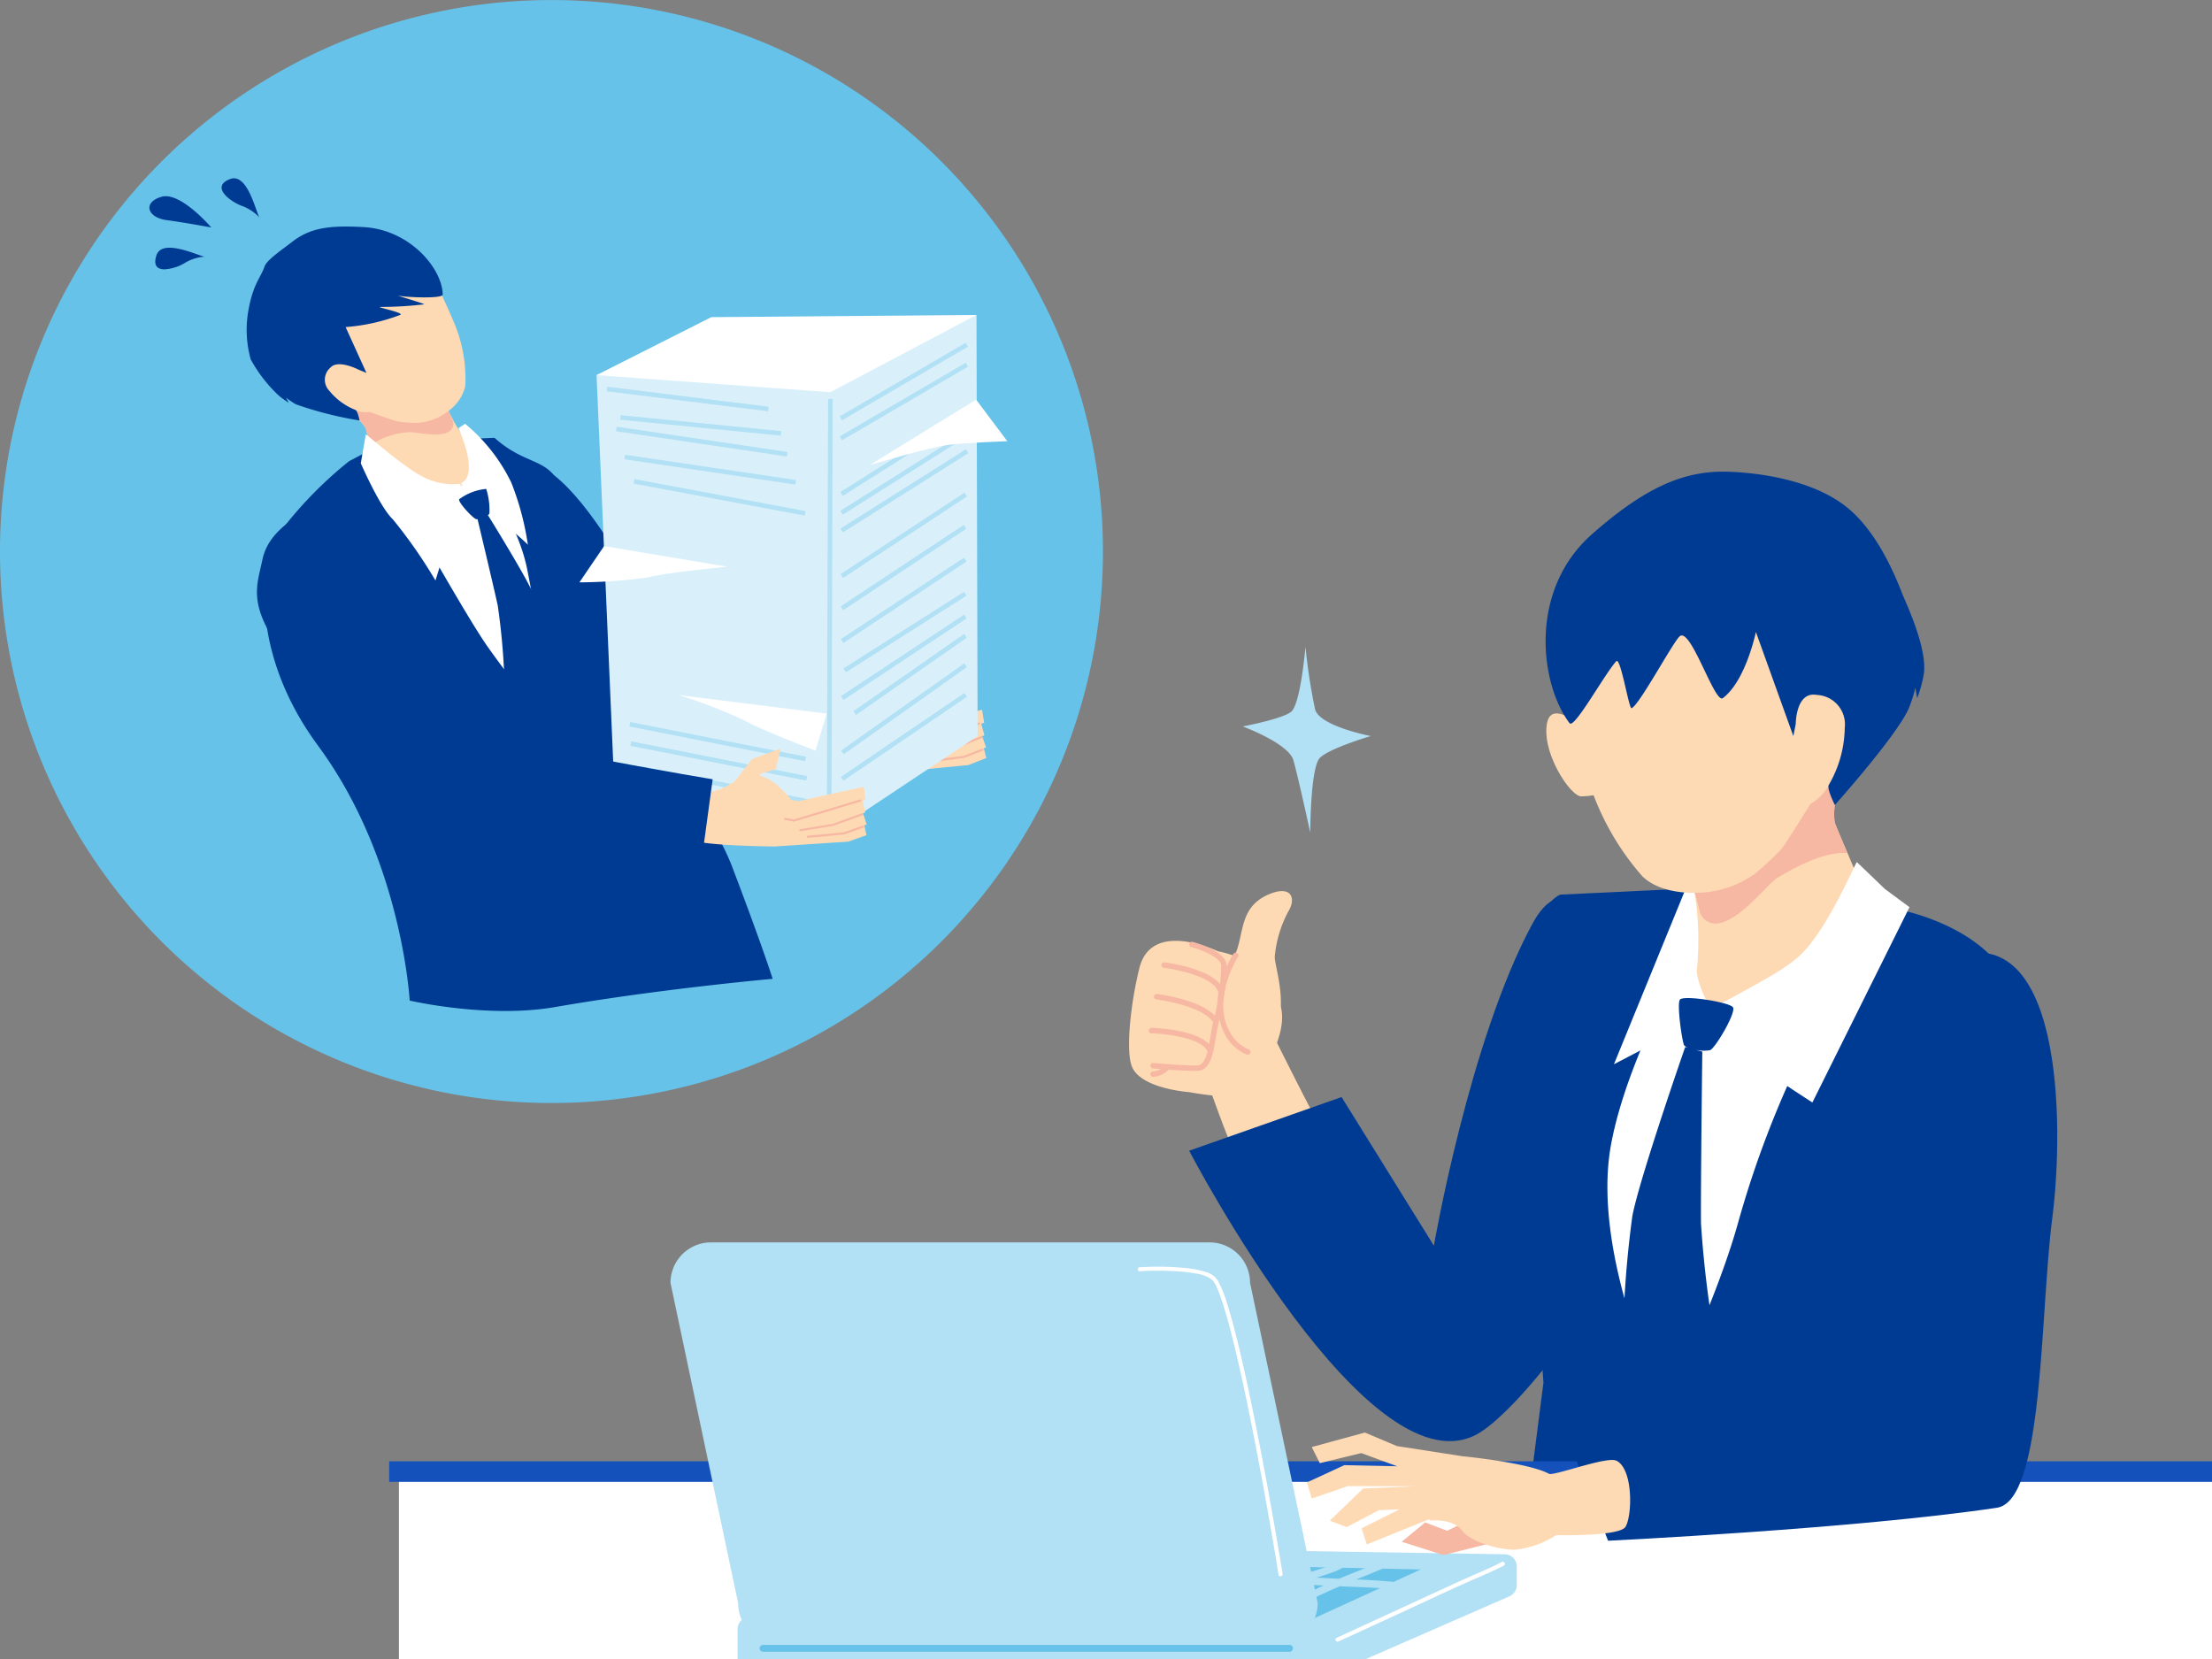
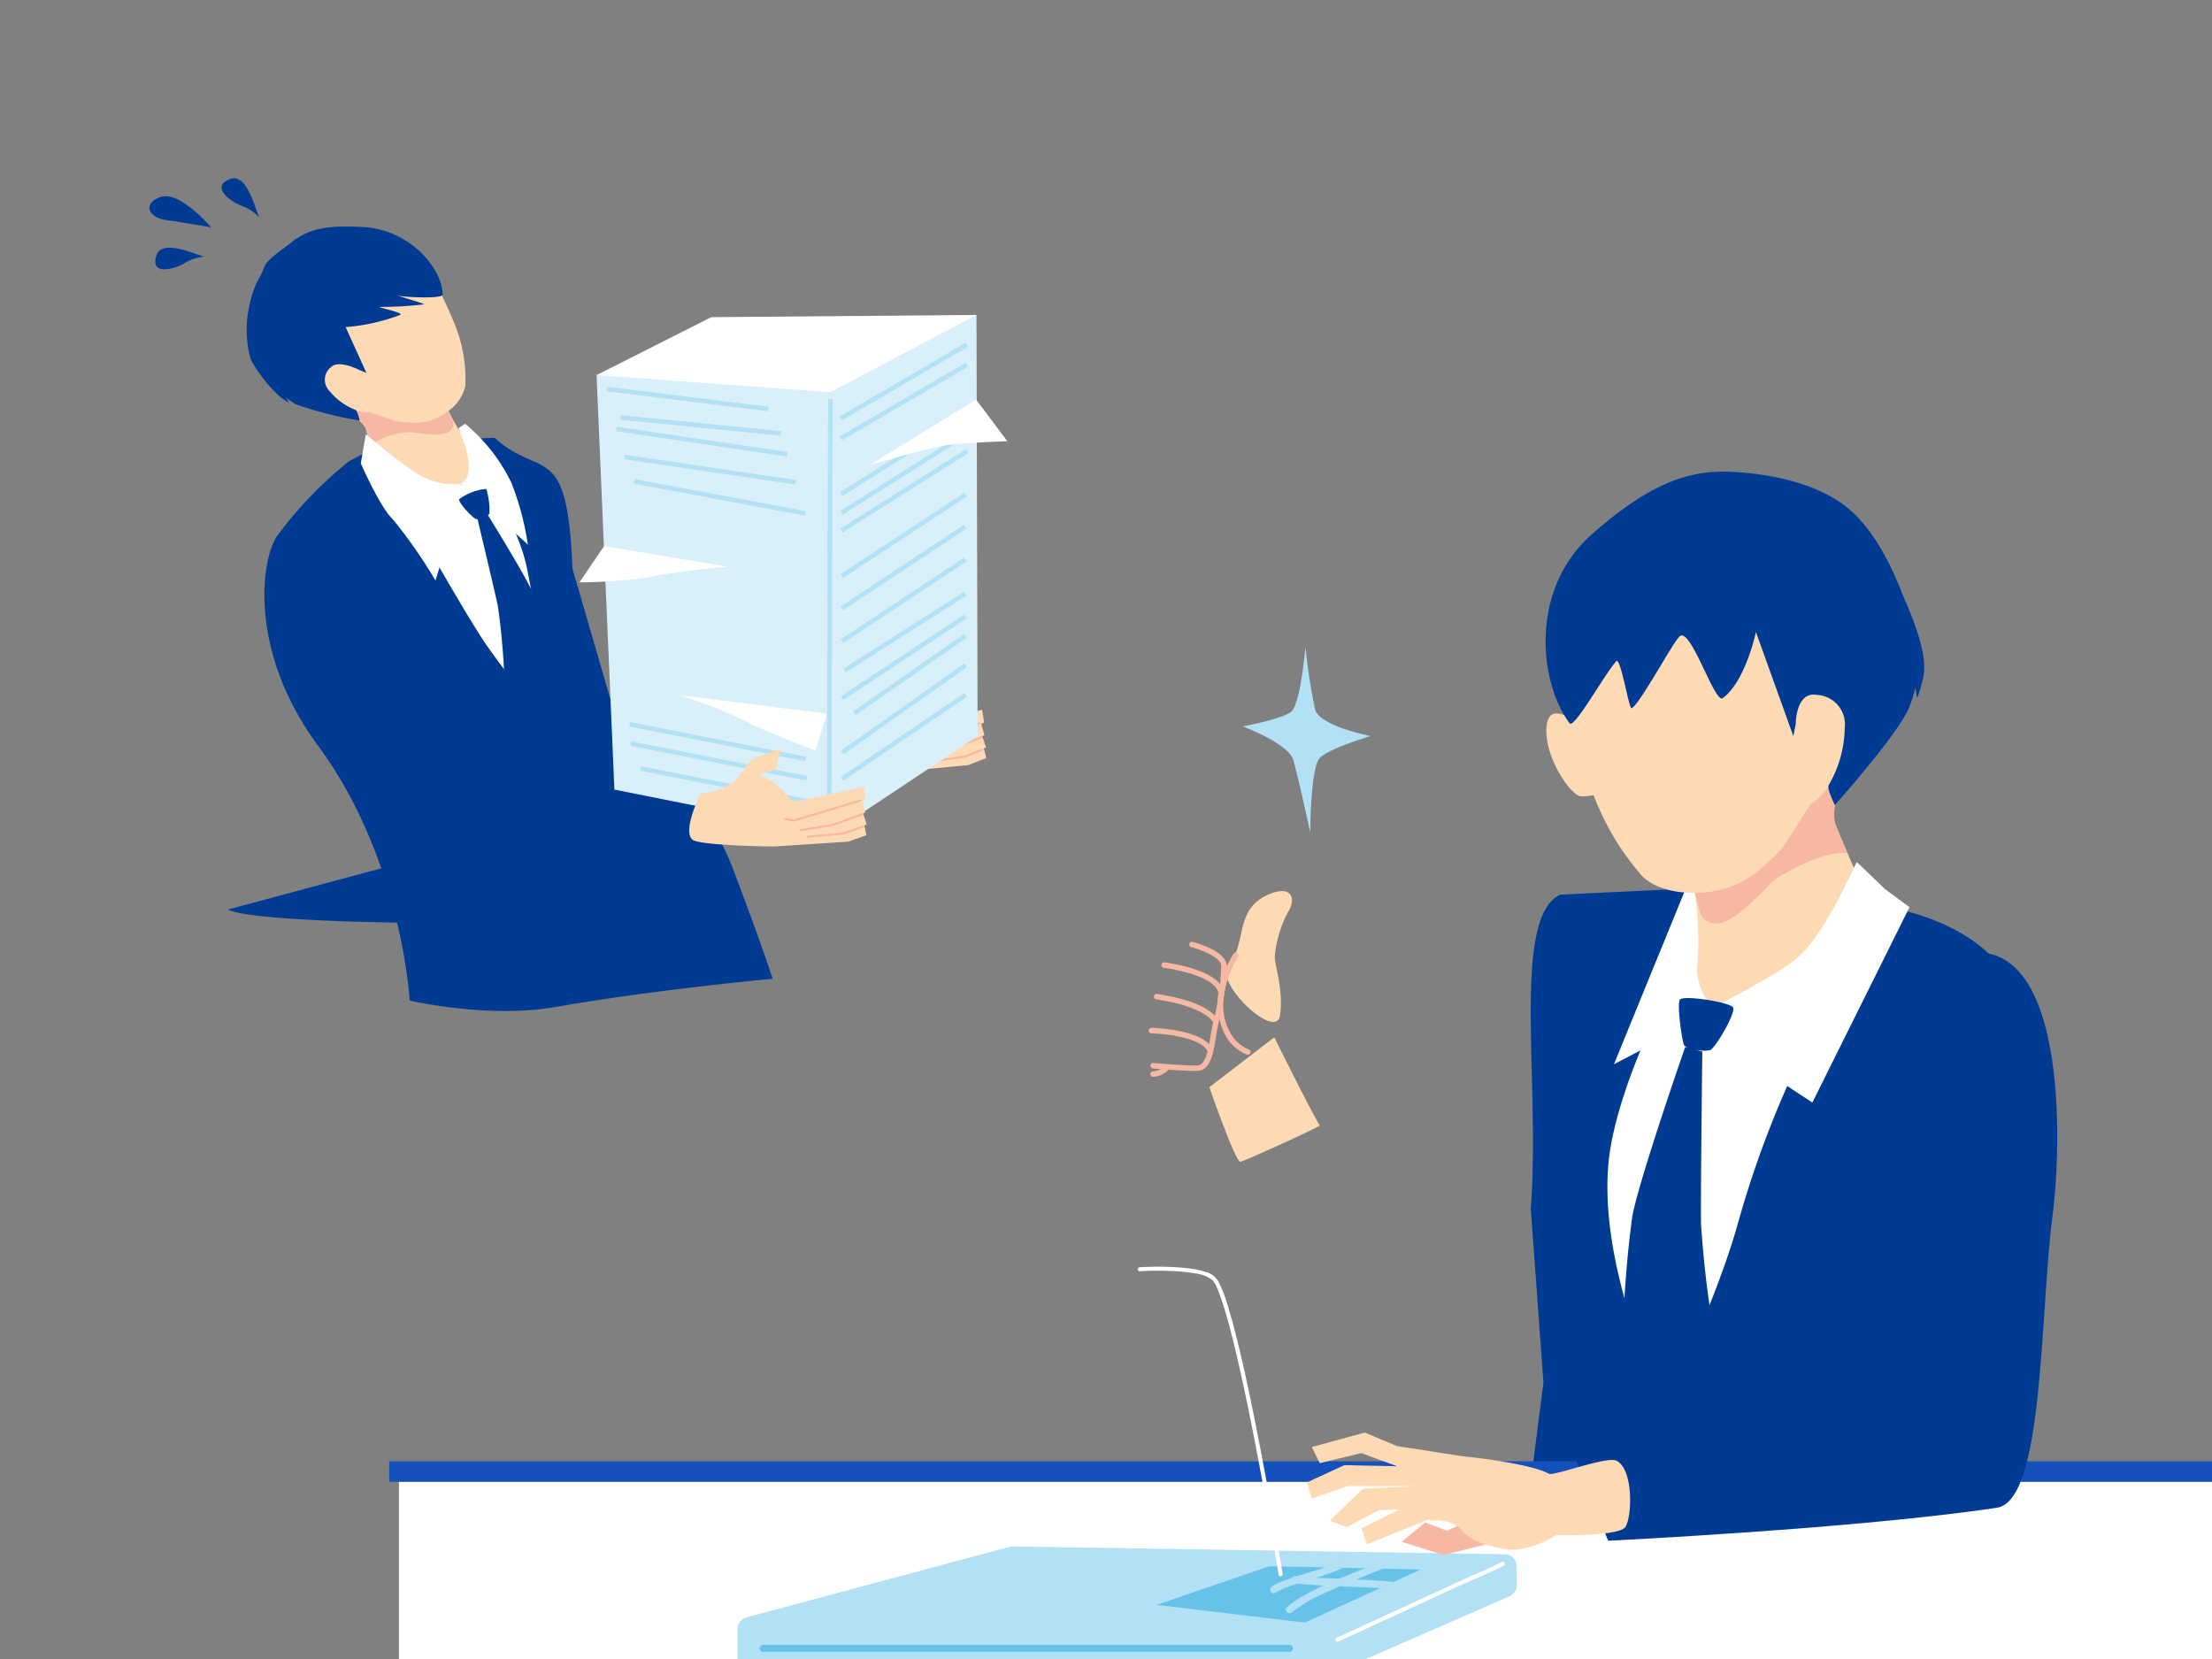
<svg xmlns="http://www.w3.org/2000/svg" width="200" height="150" viewBox="0 0 200 150">
  <rect x="0" y="0" width="200" height="150" fill="#808080" stroke="none" />
  <defs>
    <clipPath id="a">
      <rect width="200" height="150" fill="#fff" stroke="#707070" stroke-width="1" />
    </clipPath>
  </defs>
  <g clip-path="url(#a)">
-     <path d="M99.725,49.859A49.863,49.863,0,1,1,49.863,0,49.863,49.863,0,0,1,99.725,49.859" transform="translate(0 0.004)" fill="#66c2e8" />
    <path d="M525.21,419.13l1.634-2.243,2.538-1.036-.351,1.872-1.388.476-.337.749Z" transform="translate(-448.228 -354.898)" fill="#fedab4" />
    <path d="M514.826,437.093l.211-.062-.356-1.021.2-.083-.292-1.047.272-.091-.193-1.17-5.882,1.488-.725-.125c0-.024-.022-.225-.765-.838-.8-.657-1.525-1.368-2.4-1.224a6.675,6.675,0,0,0-2.4.905,5.277,5.277,0,0,1-2.54.836s-1.808,3.92-.4,4.33,7.183.283,7.183.283l6.689-.652,1.625-.636Z" transform="translate(-425.875 -369.447)" fill="#fedab4" />
    <path d="M566.973,455.881l2.929-.581.016,0,2.62-1.041a.095.095,0,1,0-.069-.176l-2.612,1.038-2.92.579a.1.1,0,0,0-.074.111.094.094,0,0,0,.1.075h.009" transform="translate(-483.773 -387.516)" fill="#f6b8a2" />
    <path d="M571.682,463.034l1.526-.179,1.755-.234.021-.006,1.685-.65a.094.094,0,1,0-.068-.176l-1.674.645-1.742.233-1.525.179a.095.095,0,0,0,.02.188h0" transform="translate(-487.798 -394.096)" fill="#f6b8a2" />
    <path d="M558.214,447.861l5.951-2.007a.095.095,0,1,0-.065-.178l-5.925,2c-.055-.011-.189-.036-.33-.062a2.847,2.847,0,0,0-.455-.061.094.094,0,1,0,.018.188,3.717,3.717,0,0,1,.4.059c.182.032.352.066.353.067a.087.087,0,0,0,.027,0,.1.1,0,0,0,.024,0" transform="translate(-475.618 -380.347)" fill="#f6b8a2" />
-     <path d="M282.282,315.022c-3.937-1.807-12.263-10.915-15.909-13.193-5.163-3.227-5.189-7.054-5.5-9.625s3.411-7.994,9.468-7.243,14.711,21.469,15.894,22.518c1.153,1.022,12.009-4.167,12.009-4.167l4.306,9.439s-17.7,3.45-20.268,2.272" transform="translate(-222.621 -243.132)" fill="#003b93" />
    <path d="M280.388,281.95l-2.029-.5-1.725.288-2.583,1.9-.4,1.756,1.535-1.032,4.981-1.582Z" transform="translate(-233.539 -240.196)" fill="#ebebeb" />
    <path d="M239.22,309.312,221.284,288.86l1.031-1.723,9.892-3.04s7.04,7.257,7.412,13.455a67.032,67.032,0,0,1-.4,11.76" transform="translate(-188.85 -242.455)" fill="#fff" />
    <path d="M167.949,297.916c-6.288-8.506-5.193-16.77-3.709-18.966a36.237,36.237,0,0,1,6.5-6.754c.722-.387,2.123-1.112,2.123-1.112s8.038,14.492,10.375,17.819,6.083,7.9,6.083,7.9-1.375-9.393-2.473-14.868c-1.158-5.777-6.565-11.711-6.565-11.711l3.619-.15c4.27,3.831,6.583.1,7.044,11.819l3.745,12.9s8.006,7,10.716,14.117,3.642,10.08,3.642,10.08-10.3.92-19.66,2.551c-6.109,1.064-13.16-.585-13.16-.585s-.687-12.764-8.284-23.04" transform="translate(-139.188 -230.489)" fill="#003b93" />
    <path d="M198.936,179.349a12.2,12.2,0,0,0-2.683.919c-.763.483.909,3,2.462,4s1.7,1.665,1.7,1.665l.828,3.047s.041,2.371.928,2.363c2.854-.027,3.679.557,7.074-.345.174-.047,1.194-3.023.84-3.358a13.386,13.386,0,0,1-2.2-3.387,3.847,3.847,0,0,0,1.509-2.234,13.03,13.03,0,0,0-.995-5.691c-.855-2.052-1.81-3.951-1.81-3.951s-6.985.54-8.775,1.759,1.122,5.217,1.122,5.217" transform="translate(-167.325 -147.107)" fill="#fedab4" />
    <path d="M228.15,253.211a5.024,5.024,0,0,1-2.881,1.1,14.2,14.2,0,0,1-1.718-.135c-.319-.048-2.549-.863-2.549-.863a2.316,2.316,0,0,1-1.193-.13l.287.9a3.808,3.808,0,0,1,.523.648c.131.367.457,1.594.457,1.594a6.929,6.929,0,0,1,3.455-1.176c.5-.069,2.815.541,3.7-.085a.823.823,0,0,0,.327-.89s-.393-.86-.412-.957" transform="translate(-187.591 -216.069)" fill="#f6b8a3" />
    <path d="M152.607,151.778a12.878,12.878,0,0,0,2.437,3.16,6.152,6.152,0,0,0,.985.719l-.248-.457a7.068,7.068,0,0,0,.9.605,33.277,33.277,0,0,0,5.749,1.457s-.183-.9-.385-.959a5.7,5.7,0,0,1-2.338-1.709,1.439,1.439,0,0,1,.073-2.1c.7-.8,2.558.175,2.558.175l.711.292-1.885-4.144a17.616,17.616,0,0,0,4.935-1.1c.457-.2-2.459-.756-1.743-.722a32.714,32.714,0,0,0,3.9-.234c.127-.046-2.622-.835-2.31-.779.905.163,4.005.275,4-.106-.048-2.379-2.994-5.877-7.173-6.1-3.163-.172-4.854.072-6.528,1.4-.7.551-2.194,1.558-2.4,2.138-.385,1.11-1.067,1.587-1.5,4.174a9.969,9.969,0,0,0,.252,4.294" transform="translate(-129.916 -119.244)" fill="#003b93" />
    <path d="M231.526,272.394a5.841,5.841,0,0,1-3.005-.477c-1.731-.7-5.446-4.034-5.5-4l-.453,2.619s1.732,3.979,2.888,5.054a44.284,44.284,0,0,1,3.862,5.541s2.775-8.727,2.208-8.736" transform="translate(-189.946 -228.646)" fill="#fff" />
    <path d="M283.094,266.737c1.645-.815-.273-4.946-.273-4.946l.6-.4a15.827,15.827,0,0,1,4.174,5.317,24.913,24.913,0,0,1,1.5,5.63c-.191-.342-6.408-5.4-6.007-5.6" transform="translate(-241.367 -223.075)" fill="#fff" />
    <path d="M289.889,310.864c-.606-1.411-3.242-5.715-4.087-7.082a.451.451,0,0,0,.133-.138,6.383,6.383,0,0,0-.287-2.232,4.843,4.843,0,0,0-2.449.937c-.106.282,1.3,1.784,1.563,1.8a.575.575,0,0,0,.1-.005c.337,1.412,1.514,6.358,1.826,7.807a61.252,61.252,0,0,1,.586,6.236l4.783,5.878.552-7.885s-1.994-3.628-2.718-5.314" transform="translate(-241.685 -257.207)" fill="#003b93" />
    <path d="M402.346,194.271l-34.352,5.44,1.612,37.475,19.675,3.925,13.166-8.761Z" transform="translate(-314.056 -165.795)" fill="#d9f0fa" />
    <path d="M389.129,201.254l13.216-6.983-23.976.2-10.376,5.238Z" transform="translate(-314.056 -165.795)" fill="#fff" />
    <rect width="38.49" height="0.412" transform="translate(74.762 74.554) rotate(-89.837)" fill="#b2e0f4" />
    <rect width="0.413" height="14.698" transform="matrix(0.123, -0.992, 0.992, 0.123, 54.87, 35.379)" fill="#b2e0f4" />
    <rect width="0.412" height="14.582" transform="translate(56.084 37.95) rotate(-84.328)" fill="#b2e0f4" />
    <rect width="0.413" height="15.631" transform="translate(55.69 38.989) rotate(-81.593)" fill="#b2e0f4" />
    <rect width="0.413" height="15.631" transform="translate(56.455 41.526) rotate(-81.593)" fill="#b2e0f4" />
    <rect width="0.413" height="15.731" transform="translate(57.293 43.726) rotate(-79.409)" fill="#b2e0f4" />
    <rect width="0.412" height="16.204" transform="translate(57.877 69.68) rotate(-78.822)" fill="#b2e0f4" />
    <rect width="0.412" height="16.204" transform="translate(57.002 67.435) rotate(-78.822)" fill="#b2e0f4" />
    <rect width="0.412" height="16.204" transform="translate(56.899 65.685) rotate(-78.822)" fill="#b2e0f4" />
    <rect width="13.196" height="0.412" transform="translate(75.917 37.649) rotate(-30.3)" fill="#b2e0f4" />
    <rect width="13.196" height="0.412" transform="translate(75.923 39.454) rotate(-30.3)" fill="#b2e0f4" />
    <rect width="13.42" height="0.412" transform="matrix(0.845, -0.534, 0.534, 0.845, 75.981, 44.49)" fill="#b2e0f4" />
    <rect width="13.42" height="0.413" transform="matrix(0.845, -0.534, 0.534, 0.845, 75.986, 46.184)" fill="#b2e0f4" />
    <rect width="13.42" height="0.412" transform="matrix(0.845, -0.534, 0.534, 0.845, 75.992, 47.789)" fill="#b2e0f4" />
    <rect width="13.402" height="0.413" transform="translate(76.002 51.911) rotate(-33.335)" fill="#b2e0f4" />
    <rect width="13.352" height="0.413" transform="matrix(0.834, -0.552, 0.552, 0.834, 76.012, 54.825)" fill="#b2e0f4" />
    <rect width="13.352" height="0.413" transform="matrix(0.834, -0.552, 0.552, 0.834, 76.022, 57.795)" fill="#b2e0f4" />
    <rect width="12.929" height="0.413" transform="translate(76.259 60.44) rotate(-32.437)" fill="#b2e0f4" />
    <rect width="13.352" height="0.413" transform="matrix(0.834, -0.552, 0.552, 0.834, 76.039, 62.939)" fill="#b2e0f4" />
    <rect width="12.218" height="0.413" transform="matrix(0.82, -0.572, 0.572, 0.82, 77.158, 64.305)" fill="#b2e0f4" />
    <rect width="13.645" height="0.412" transform="matrix(0.816, -0.578, 0.578, 0.816, 76.049, 67.865)" fill="#b2e0f4" />
    <rect width="13.509" height="0.412" transform="matrix(0.827, -0.562, 0.562, 0.827, 76.025, 70.25)" fill="#b2e0f4" />
    <path d="M536.609,252.415s5.261-1.569,7.052-1.813c1.478-.2,5.373-.336,5.373-.336l-2.821-3.761Z" transform="translate(-457.956 -210.373)" fill="#fff" />
    <path d="M370.8,338.741s-5.465.526-7.216.974a46.033,46.033,0,0,1-6.133.44l2.227-3.274Z" transform="translate(-305.062 -287.502)" fill="#fff" />
    <path d="M418.739,428.751a46.6,46.6,0,0,1,6.044,2.351c1.286.755,6.313,2.675,6.313,2.675l1.008-3.347Z" transform="translate(-357.363 -365.907)" fill="#fff" />
    <path d="M441.211,468.639l-.323-1.032.2-.077-.258-1.056.275-.083-.156-1.176-5.927,1.3-.721-.148c0-.024-.015-.225-.738-.862a4.2,4.2,0,0,0-2.036-1.305l.074-.152,1.4-.432.411-1.86-2.569.955-1.605,2.062a3.027,3.027,0,0,0-.466.26,5.276,5.276,0,0,1-2.565.755s-1.931,3.861-.537,4.315,7.171.511,7.171.511l6.706-.439,1.644-.585-.2-.9Z" transform="translate(-362.849 -394.076)" fill="#fedab4" />
    <path d="M493.151,503.233l2.946-.487.017,0,2.651-.957a.095.095,0,1,0-.064-.178l-2.644.955-2.937.486a.094.094,0,0,0,.022.187h.009" transform="translate(-420.775 -428.078)" fill="#f6b8a2" />
    <path d="M497.734,510.422l1.531-.131,1.762-.178.021-.005,1.7-.6a.094.094,0,1,0-.062-.178l-1.694.592-1.749.177-1.53.13a.095.095,0,0,0,.014.189h0" transform="translate(-424.692 -434.674)" fill="#f6b8a2" />
    <path d="M484.6,495.157l6.011-1.817a.095.095,0,1,0-.059-.18l-5.986,1.808c-.055-.012-.187-.043-.328-.072a2.843,2.843,0,0,0-.453-.075.095.095,0,0,0,.012.189,3.713,3.713,0,0,1,.4.072c.181.038.35.077.351.078a.085.085,0,0,0,.027,0,.1.1,0,0,0,.024,0" transform="translate(-412.804 -420.871)" fill="#f6b8a2" />
-     <path d="M177.777,343.5c-3.878-1.931-12.446-12.1-15.29-15.321-5.226-5.923-4.008-7.882-3.5-10.421.637-3.193,4.621-4.62,4.661-4.709,1.494-.544,16.49,19.552,17.639,20.637,1.12,1.058,18.411,3.925,18.411,3.925l-.968,7.132s-18.422.017-20.951-1.242" transform="translate(-135.262 -267.151)" fill="#003b93" />
+     <path d="M177.777,343.5l-.968,7.132s-18.422.017-20.951-1.242" transform="translate(-135.262 -267.151)" fill="#003b93" />
    <path d="M-139.363-2051.038c.351-1.066,1.944-.674,3.127-.282.557.184,1.022.369,1.224.4a4.034,4.034,0,0,0-1.8.58,4,4,0,0,1-1.82.567C-139.251-2049.771-139.677-2050.086-139.363-2051.038Zm4.351.119c.061,0,.1,0,.1,0a.082.082,0,0,1-.041.008A.366.366,0,0,1-135.012-2050.918Zm-3.439-3.305c-1.755-.235-2.17-1.614-.454-2.109s4.5,2.777,4.5,2.777S-136.7-2053.989-138.451-2054.223Zm8.387-.246c.041.046.062.073.062.073A.16.16,0,0,1-130.064-2054.47Zm-1.575-1.039c-1.082-.4-2.873-1.752-1.052-2.431,1.546-.576,2.311,2.911,2.627,3.47A4.03,4.03,0,0,0-131.639-2055.509Z" transform="translate(153.508 2074.125)" fill="#003b93" stroke="rgba(0,0,0,0)" stroke-width="1" />
    <path d="M751.871,639.891s3.93,7.909,4.124,7.957-6.745,3.2-7.181,3.3S746,644.4,746,644.4Z" transform="translate(-636.656 -546.099)" fill="#fedab4" />
-     <path d="M764.574,556.539c-5.684,10.534-8.886,29.069-8.886,29.069l-8.346-13.44-13.78,4.852s16.449,31.587,26.3,25.474c3.666-2.275,13.154-13.868,14.273-22.532s-4.181-33.39-9.56-23.422" transform="translate(-626.042 -472.977)" fill="#003b93" />
-     <path d="M705.967,594.49a10.018,10.018,0,0,0,3.74-4.587c1.036-2.55.383-3.806.383-3.806a17.444,17.444,0,0,0-2.51-3.655,10.881,10.881,0,0,0-3.379-1.186l-.871,1.141,1.257,1.321.584,1.69-.765-2.462.283-1.547s-6.173-3.094-7.3,1.433c-.746,2.986-1.248,7.261-.707,8.819.725,2.089,5.2,2.393,5.2,2.393a28.464,28.464,0,0,0,4.089.447" transform="translate(-594.371 -495.3)" fill="#fedab4" />
    <path d="M713.618,592.612c-1.138,0-3.629-.215-3.747-.225a.247.247,0,1,1,.043-.493c.032,0,3.194.276,4.009.215.733-.055.958-1.43,1.157-2.643.065-.4.127-.774.206-1.121a21.62,21.62,0,0,0,.756-5.321c-.146-.641-1.465-1.268-2.706-1.605a.247.247,0,1,1,.13-.477c.652.177,2.8.843,3.059,1.972.246,1.078-.653,5.087-.756,5.541-.075.332-.136.7-.2,1.092-.24,1.461-.487,2.972-1.608,3.056-.091.007-.207.01-.342.01" transform="translate(-605.63 -495.783)" fill="#f6b8a2" />
    <path d="M714.142,636.349a.248.248,0,0,1-.228-.151c-.532-1.263-3.855-1.621-5.091-1.653a.248.248,0,0,1-.241-.254.254.254,0,0,1,.254-.241c.194,0,4.77.141,5.535,1.955a.248.248,0,0,1-.228.344" transform="translate(-604.722 -541.115)" fill="#f6b8a2" />
    <path d="M717.378,615.788a.247.247,0,0,1-.209-.115c-.576-.906-2.418-1.657-5.052-2.061-.089-.014-.327-.05-.3-.287a.264.264,0,0,1,.342-.207l.034.005c1.631.25,4.5.88,5.394,2.285a.248.248,0,0,1-.208.38" transform="translate(-607.481 -523.24)" fill="#f6b8a2" />
    <path d="M721.759,596.447a.247.247,0,0,1-.236-.174c-.4-1.31-3.676-1.994-4.9-2.148a.247.247,0,0,1,.061-.491c.193.024,4.734.612,5.314,2.492a.247.247,0,0,1-.163.309.242.242,0,0,1-.073.011" transform="translate(-611.398 -506.621)" fill="#f6b8a2" />
    <path d="M709.845,658.348a.247.247,0,0,1,0-.495,1.581,1.581,0,0,0,1-.446.247.247,0,1,1,.358.341,2.062,2.062,0,0,1-1.349.6h0" transform="translate(-605.59 -560.983)" fill="#f6b8a2" />
    <path d="M756.638,556.4c1.713-2.049.48-5.1,3.662-6.447,2.007-.85,2.506.338,1.734,1.577a10.729,10.729,0,0,0-1.21,4.026c-.043.7.829,3.11.466,5.375s-5.972-2.953-4.651-4.532" transform="translate(-645.564 -469.096)" fill="#fedab4" />
    <path d="M753.9,596.823a.248.248,0,0,1-.075-.012,3.876,3.876,0,0,1-1.989-1.824,6.208,6.208,0,0,1-.3-4.888,10.244,10.244,0,0,1,1.067-2.4.247.247,0,0,1,.416.268c-.024.038-2.413,3.806-.747,6.78a3.413,3.413,0,0,0,1.708,1.594.247.247,0,0,1-.075.483" transform="translate(-641.082 -501.459)" fill="#f6b8a2" />
    <path d="M1018.36,552.07l-.022-2.176,3.227-.184,13.332-2.049v4.412l-9.652,1.768-9.62-.822Z" transform="translate(-866.761 -467.389)" fill="#ebebeb" />
    <path d="M990.3,613.224l23.991-44.162-2.56-2.685-19.065-1.448s-9.73,15.946-7.877,27.266a123.843,123.843,0,0,0,5.51,21.03" transform="translate(-840.247 -482.124)" fill="#fff" />
    <path d="M968.139,613.758a90.08,90.08,0,0,0-2.133-12.173l-1.05-6,4.931-21.077s.409-14.912-2.737-19.747-10.4-5.884-10.4-5.884a90.425,90.425,0,0,0-13.673,28.394c-2,7.242-6.652,16.729-6.652,16.729s-6.737-13.581-4.857-23.725S942,546.98,942,546.98l-15.032.716c-4.435,2.115-1.773,16.81-2.662,28.374l1.147,15.75-4.581,35.73s5.211,4,22.466,7.2,27.618-5.854,27.618-5.854l-2.7-14.468Z" transform="translate(-785.901 -466.807)" fill="#003b93" />
    <path d="M1004.071,557.289c.136-3.389.386-7.578.386-7.578l1.095-2.049H1002.1l-6.52,15.952,6.241-3.256s2.114.319,2.251-3.069" transform="translate(-849.654 -467.389)" fill="#fff" />
    <path d="M958.436,442.063c-.582,0-4.076-3.639-4.512-1.019s2.038,6.4,3.057,6.55a7.135,7.135,0,0,0,2.766-.582Z" transform="translate(-814.06 -375.589)" fill="#fedab4" />
    <path d="M985.735,377.382a12.2,12.2,0,0,1,3.684-1.275c1.659-.174,2.121,5.395,1.007,8.614s-.565,4.367-.565,4.367l2.288,5.365s4.163,2.314,2.868,3.318c-4.169,3.23-10.376,5.171-16.332,7.751-.306.132-1.488-2.505-1.359-3.4a27.992,27.992,0,0,0-.214-6.928s-3.072.16-4.746-1.511a24.074,24.074,0,0,1-5.074-9.391c-1.11-3.954-1.9-7.8-1.9-7.8s13.323-7.721,17.313-8,3.029,8.891,3.029,8.891" transform="translate(-823.891 -314.474)" fill="#fedab4" />
    <path d="M1045.349,494.852a9.28,9.28,0,0,0,5.432-1.711,26.172,26.172,0,0,0,2.337-2.162c.408-.436,2.708-4.17,2.708-4.17a4.278,4.278,0,0,0,1.582-1.554l.613,1.632a7.052,7.052,0,0,0-.017,1.539c.231.682,1.162,2.834,1.162,2.834-2.193-.163-4.933,1.411-6.356,2.252-.811.478-3.462,4.008-5.468,4.117a1.52,1.52,0,0,1-1.493-.917s-.415-1.7-.5-1.859" transform="translate(-892.129 -414.129)" fill="#f6b8a3" />
    <path d="M985.565,301.853c.388.966,2.343,5.024,2,7.393a11.379,11.379,0,0,1-.6,2.17l-.163-.946a13.042,13.042,0,0,1-.611,1.907c-1.127,2.506-6.668,8.7-6.668,8.7s-.771-1.521-.54-1.831a10.519,10.519,0,0,0,1.435-5.155,2.659,2.659,0,0,0-2.513-2.966c-1.923-.358-1.918,2.627-1.918,2.627l-.218,1.092-3.385-9.411s-.91,4.419-2.99,5.979c-.735.552-2.9-6.457-3.9-5.589-.61.528-3.678,6.275-4.354,6.5-.237.078-.994-4.686-1.383-4.247-1.127,1.273-3.8,6.165-4.221,5.6-2.654-3.5-3.768-11.972,2.03-17.085,4.39-3.871,7.884-5.66,11.828-5.654,1.641,0,8.047.315,11.633,3.574,2.475,2.25,3.905,5.74,4.549,7.344" transform="translate(-813.623 -248.291)" fill="#003b93" />
    <path d="M1047.647,545.791c2.736-1.792,7.115-3.693,9.106-5.525,2.558-2.353,5.08-8.513,5.188-8.474l2.523,2.426,2.232,1.65-8.782,17.662s-11.144-7.164-10.267-7.739" transform="translate(-894.047 -453.845)" fill="#fff" />
    <path d="M1008.473,620.52l-.6-.16a3.6,3.6,0,0,0,1.282.031c.465-.134,2.39-3.415,2.084-3.879s-4.5-1.127-4.8-.691.223,3.941.393,4.14a.913.913,0,0,0,.345.214l-.261-.07s-4.161,11.961-4.779,15.3a94.315,94.315,0,0,0-.824,10.2l3.426,7.91,4.807-7.325a95.791,95.791,0,0,1-1.2-10.131c-.033-3.205.119-15.533.119-15.533" transform="translate(-854.549 -525.436)" fill="#003b93" />
    <rect width="163.93" height="50.28" transform="translate(36.07 133.097)" fill="#fff" />
    <rect width="164.811" height="1.861" transform="translate(35.189 132.124)" fill="#1451bb" />
    <path d="M456.093,965.7h51.788a1.11,1.11,0,0,0,.445-.093l16.444-7.185a1.11,1.11,0,0,0,.666-1.017v-1.674a1.11,1.11,0,0,0-1.092-1.11l-44.459-.708a1.114,1.114,0,0,0-.305.038l-23.773,6.369a1.11,1.11,0,0,0-.823,1.072v3.2a1.11,1.11,0,0,0,1.11,1.11" transform="translate(-388.295 -814.09)" fill="#b2e0f4" />
    <path d="M726.912,971.236l-13.392-1.6,10.19-3.494,13.683.291Z" transform="translate(-608.937 -824.53)" fill="#66c2e8" />
-     <path d="M423.377,802.651h45.083a3.66,3.66,0,0,0,3.66-3.66l-6.114-28.946a3.66,3.66,0,0,0-3.66-3.66H417.263a3.66,3.66,0,0,0-3.66,3.66l6.114,28.946a3.66,3.66,0,0,0,3.66,3.66" transform="translate(-352.98 -654.053)" fill="#b2e0f4" />
    <path d="M824.037,970.6l6.047-2.783c1.974-.908,3.936-1.848,5.926-2.721,1-.438,2.011-.847,2.975-1.358.212-.112.024-.434-.188-.321-.872.462-1.785.841-2.69,1.234-.948.411-1.883.853-2.822,1.285l-6.047,2.783-3.389,1.56c-.217.1-.028.421.188.321" transform="translate(-703.013 -822.186)" fill="#fff" />
    <path d="M702.05,781.742c.933-.057,1.874-.059,2.808-.022a15.111,15.111,0,0,1,2.2.219,3.184,3.184,0,0,1,1.542.581,2.41,2.41,0,0,1,.461.8c.144.33.3.756.423,1.133.36,1.077.653,2.177.931,3.277.346,1.372.66,2.752.959,4.135q.492,2.272.937,4.553.44,2.237.85,4.479.361,1.963.7,3.929.253,1.446.5,2.894c.079.469.143.942.234,1.409,0,.021.007.041.01.062.038.236.4.136.359-.1q-.08-.492-.162-.983-.219-1.312-.447-2.624-.327-1.889-.67-3.776-.4-2.212-.828-4.42-.447-2.311-.931-4.616c-.3-1.439-.623-2.875-.971-4.3-.286-1.176-.589-2.35-.949-3.506a11.593,11.593,0,0,0-.875-2.245,1.852,1.852,0,0,0-1.075-.8,8.526,8.526,0,0,0-2.051-.39,26.636,26.636,0,0,0-3.735-.065l-.222.011c-.238.015-.24.387,0,.372" transform="translate(-598.995 -666.801)" fill="#fff" />
    <path d="M516.5,1015.294H468.9a.31.31,0,1,1,0-.62h47.6a.31.31,0,1,1,0,.62" transform="translate(-399.908 -865.949)" fill="#66c2e8" />
    <path d="M794.707,964.536c-1.124-.112-2.254-.176-3.384-.226l.59-.238c.576-.232,1.152-.462,1.722-.707a.33.33,0,0,0,.118-.449.337.337,0,0,0-.449-.118c-1.163.5-2.359.954-3.539,1.447-.677-.027-1.353-.056-2.029-.093.432-.134.863-.273,1.288-.428a5.508,5.508,0,0,0,1.117-.5c.354-.229.025-.8-.331-.567a4.163,4.163,0,0,1-.887.411c-.44.163-.889.305-1.337.445-.555.173-1.114.339-1.669.517l-.125-.011a.3.3,0,0,0-.262.136c-.246.083-.492.17-.735.262a4.8,4.8,0,0,0-1.1.532.337.337,0,0,0-.118.449.331.331,0,0,0,.449.118,3.937,3.937,0,0,1,.869-.437c.362-.142.731-.266,1.1-.385.786.074,1.574.128,2.364.169-.6.279-1.2.577-1.778.906a9.656,9.656,0,0,0-1.535,1.051c-.321.276.145.739.464.464a12.765,12.765,0,0,1,2.909-1.723c.467-.221.94-.428,1.415-.631,1.061.044,2.122.082,3.181.143.563.033,1.127.067,1.688.124a.331.331,0,0,0,.328-.328.335.335,0,0,0-.328-.328" transform="translate(-668.69 -821.506)" fill="#b2e0f4" />
    <path d="M998.742,588.183c-12.673,5.192-7.617,37.4-7.617,37.4l-27.075,4.8,4.094,10.364s22.419-1.08,35.152-2.982c4.267-.637,3.886-17.5,5.005-26.16s.921-27.716-9.559-23.422" transform="translate(-822.746 -501.44)" fill="#003b93" />
    <path d="M872.309,941.087l-3.889.976-3.774-1.2,2.123-1.752,1.981.757,1.067-.519Z" transform="translate(-737.911 -801.462)" fill="#f6b8a2" />
    <path d="M834.128,886.227c-.862-.425-5.67,1.415-6.092,1.185-1.862-1.013-7.818-1.587-7.818-1.587l-5.928-.919-2.9-1.222-4.8,1.31.728,1.456,3.748-.91,3.252,1.19-4.78-.1-3.384,1.565.437,1.456,3.275-1.128,6,.018,0,.008-4.625.192-3.02,2.911,1.528.582,2.911-1.528,1.863-.076-3.428,1.714.473,1.456,5.532-2.238.176,0,.041.088s1.956-.265,2.876.908,3.781,1.789,4.84,1.71a8.385,8.385,0,0,0,3.65-1.306s5.727.138,6.275-.756c.61-1,.72-5.221-.83-5.984" transform="translate(-687.986 -754.158)" fill="#fedab4" />
    <path d="M778.1,406.977s-4.585-.873-5.022-2.4a52.871,52.871,0,0,1-.873-5.677s-.437,5.24-1.31,5.9-4.367,1.31-4.367,1.31,4.149,1.528,4.585,3.057,1.528,6.55,1.528,6.55,0-5.9.873-6.769,4.585-1.965,4.585-1.965" transform="translate(-654.171 -340.43)" fill="#b2e0f4" />
  </g>
</svg>